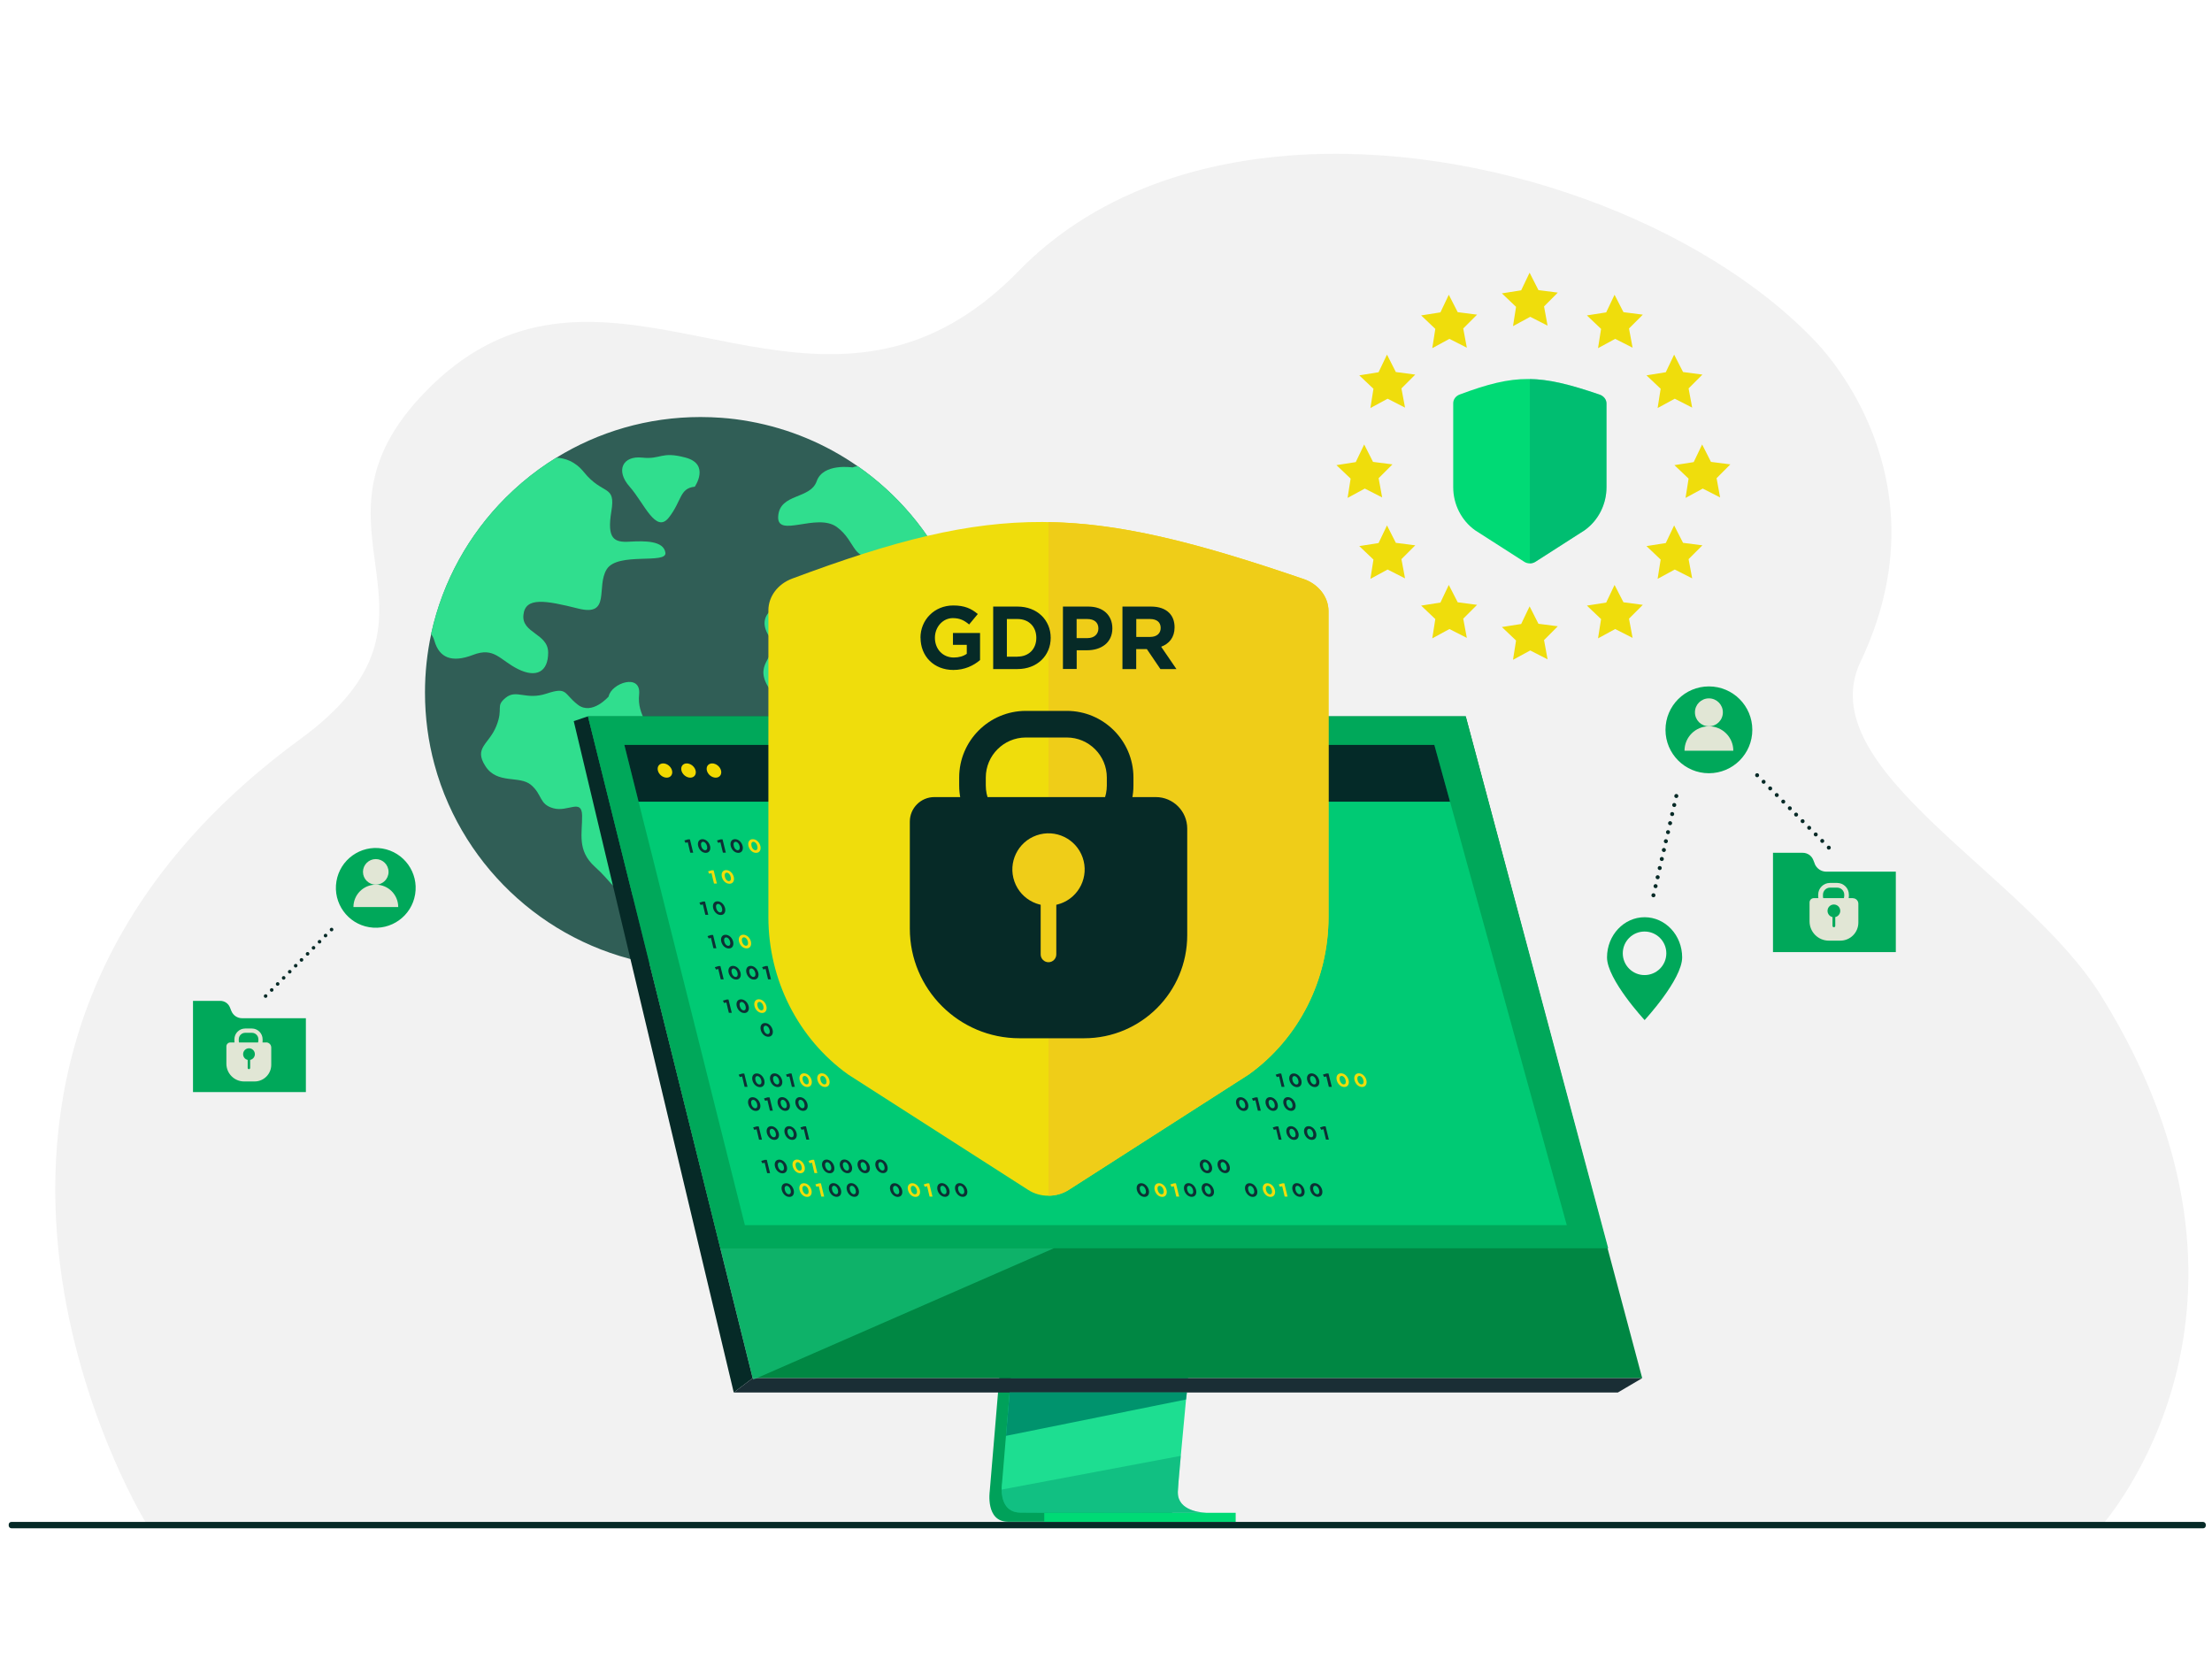
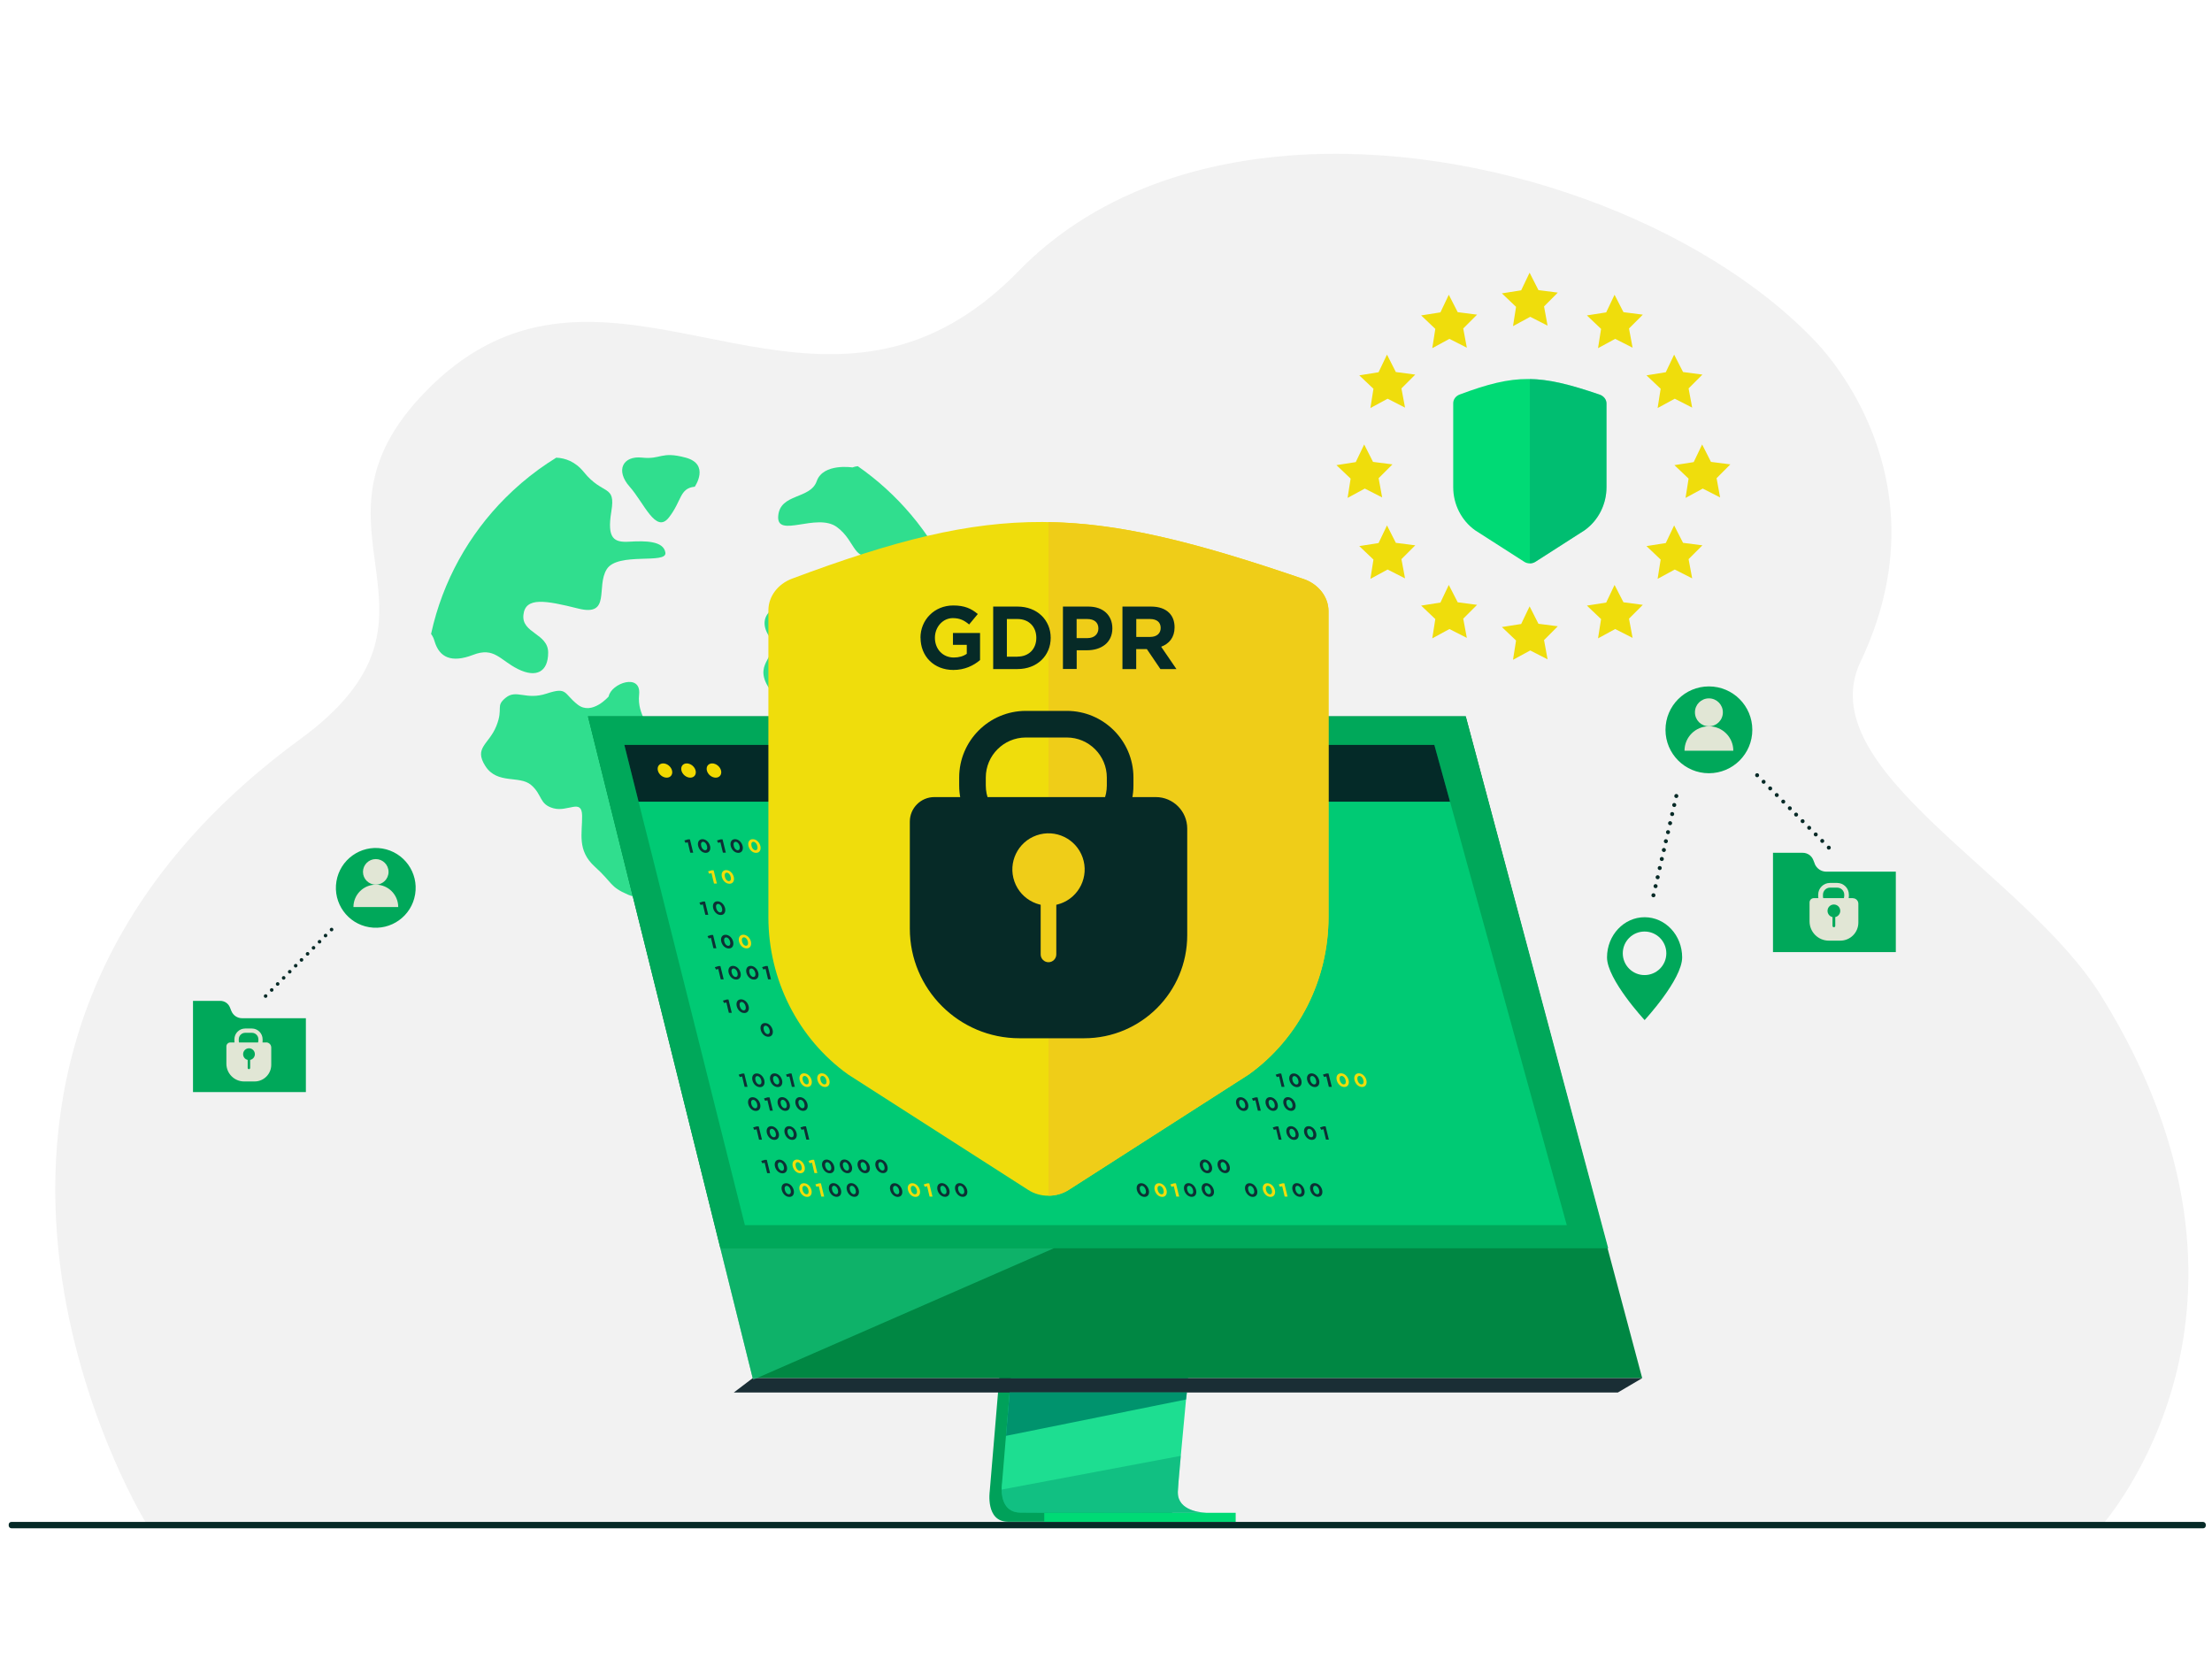
<svg xmlns="http://www.w3.org/2000/svg" id="sol_safe_-1" viewBox="0 0 320 240">
  <defs>
    <style>.cls-1{fill:#062a27;}.cls-2{opacity:.5;}.cls-2,.cls-3{fill:#1dde91;}.cls-4{opacity:.4;}.cls-4,.cls-5{fill:#00936d;}.cls-6{fill:#0d3034;}.cls-7{fill:#e1e6d5;}.cls-8{fill:none;opacity:.8;}.cls-9{fill:#efcd18;}.cls-10{fill:#00da75;}.cls-11{fill:#003a2f;}.cls-12{fill:#00a85a;}.cls-13{fill:#00ca74;}.cls-14{fill:#f1d900;}.cls-15{fill:#efdd0c;}.cls-16{fill:#00a15a;}.cls-17{fill:#008743;}.cls-18{fill:#042a28;}.cls-19{fill:#1a2e35;}.cls-20{fill:#f2f2f2;}</style>
  </defs>
  <path class="cls-20" d="m304.16,220.63c-18.18,0-282.98.07-283.13-.41l-.03-.06s-.03-.06-.03-.09c-.1-.24-40.8-66.81,22.47-113.15,24.76-18.13-1.55-30.1,18.14-50.29,22.62-23.2,47.31,2.46,72.47-8.05,4.44-1.86,8.91-4.85,13.37-9.43,2.51-2.58,5.27-4.83,8.22-6.78.45-.3.91-.59,1.37-.88,1.77-1.09,3.6-2.07,5.48-2.96,1.27-.59,2.56-1.14,3.87-1.65h0c2.09-.8,4.23-1.49,6.42-2.08,3.11-.83,6.31-1.45,9.57-1.87,1.42-.18,2.86-.33,4.3-.44,28.11-2.1,59.74,9.72,76.07,26.99,3.29,3.48,18.23,21.47,6.45,46.21-7.44,15.62,23.72,30.53,34.8,48.37,28.15,45.34.44,75.98.18,76.57Z" />
  <g class="cls-8">
-     <path class="cls-11" d="m141.19,100.18c0,2.45-.22,4.85-.64,7.18-1.02,5.59-3.2,10.77-6.29,15.29-7.18,10.5-19.25,17.39-32.92,17.39-16.27,0-30.26-9.75-36.46-23.72-.82-1.84-1.5-3.76-2.03-5.73-.9-3.32-1.37-6.81-1.37-10.4,0-2.91.31-5.75.9-8.48,0-.03.01-.06.02-.09,1.66-7.56,5.46-14.31,10.73-19.59,1.5-1.5,3.11-2.88,4.83-4.13.82-.59,1.66-1.16,2.53-1.69,6.06-3.73,13.2-5.88,20.85-5.88,1.01,0,2.02.04,3.01.11,1.4.1,2.79.28,4.14.53,5.72,1.04,11.01,3.29,15.6,6.49h0c2.86,1.99,5.44,4.34,7.69,7,1.18,1.39,2.26,2.87,3.24,4.42.61.96,1.18,1.95,1.71,2.97,1.27,2.45,2.29,5.04,3.04,7.75.93,3.37,1.42,6.93,1.42,10.59Z" />
    <path class="cls-10" d="m87.78,82.34c-1.59,2.52.66,6.89-4.11,5.7-4.77-1.19-7.69-1.72-7.95.93-.27,2.65,3.58,2.65,3.58,5.44s-1.72,3.7-4.37,2.38c-2.65-1.32-3.41-3.24-6.5-2.05s-4.87.4-5.57-1.99c-.12-.42-.29-.76-.5-1.04,0-.03.01-.06.02-.09,1.66-7.56,5.46-14.31,10.73-19.59,1.5-1.5,3.11-2.88,4.83-4.13.82-.59,1.66-1.16,2.53-1.69,1.24.05,2.73.52,3.99,2.08,2.78,3.45,4.64,1.72,3.98,5.7-.66,3.98.4,4.51,2.65,4.37,2.25-.13,4.91-.13,5.17,1.59.26,1.72-6.89-.13-8.48,2.39Z" />
    <path class="cls-10" d="m88.06,100.75s-2.41,2.8-4.48,1.19c-2.07-1.61-1.45-2.61-4.48-1.61-3.04,1.01-4.37-.66-5.93.6-1.56,1.27-.29,1.42-1.37,4.11-1.08,2.68-3.3,3.11-1.58,5.79,1.72,2.68,4.92,1.3,6.6,2.72,1.68,1.42,1.14,2.8,3.24,3.38,2.1.58,4.11-1.47,4.15,1.07.04,2.54-.77,5.02,1.84,7.38,2.61,2.36,2.13,2.9,4.81,4.05,2.69,1.15,5.9.11,5.49-1.5-.41-1.62-3.87-1.94-3.94-3.76-.07-1.82,1.77-1.67,1.04-4.02-.74-2.35,1.32-3.61.63-5.13-.7-1.52-4.67-2.04-4.21-3.56.46-1.53,4.06-.23,4.25-3.46.2-3.23-1.99-4.38-1.66-7.53.32-3.15-4.04-1.64-4.41.29Z" />
    <path class="cls-10" d="m141.19,100.18c0,2.45-.22,4.85-.64,7.18-1.02,5.59-3.2,10.77-6.29,15.29-1.05.35-2.13.34-3.19-.09-4.97-1.99-1.29-7.36.7-10.04,1.99-2.68-3.08-1.49-6.76-3.98-3.68-2.49.4-9.15-3.38-8.05-3.78,1.09-8.35,2.49-10.54-1.19-2.19-3.68,1.99-4.27.1-7.36-1.89-3.08,1.09-4.87,4.87-5.17,3.78-.3,3.28-2.98,7.95-3.38,4.67-.4,4.57,5.57,9.74,5.17,5.17-.4,4.94.8,4.94.8.37,0,.73.07,1.08.23.93,3.37,1.42,6.93,1.42,10.59Z" />
    <path class="cls-10" d="m136.73,81.84c-4.3,2.09-6.02-3.6-9.7-1.89-3.7,1.72-3.06-1.59-5.97-3.71-2.92-2.12-8.75,1.72-8.48-1.59.26-3.31,4.64-2.39,5.57-5.04.93-2.65,5.17-1.99,5.17-1.99.24-.09.5-.15.77-.18,0,0,0,0,0,0,2.86,1.99,5.44,4.34,7.69,7,1.18,1.39,2.26,2.87,3.24,4.42.61.96,1.18,1.95,1.71,2.97Z" />
    <path class="cls-10" d="m100.51,70.41s2.25-3.25-1.33-4.21c-3.58-.96-3.51.3-6.3,0-2.78-.3-3.88,1.86-1.79,4.21,2.09,2.35,3.78,6.87,5.67,4.46,1.89-2.41,1.52-4.23,3.74-4.46Z" />
  </g>
  <path class="cls-16" d="m149.29,143.14l-6.11,72.59s-.64,4.4,2.63,4.41c5.38.01,26.79,0,26.79,0,0,0-4.05-.92-4-2.98.06-2.43,7.14-74.71,7.14-74.71l-26.45.69Z" />
  <path class="cls-3" d="m174.62,218.85c-1.06,0-21.78.04-27.02-.03-2.28-.03-2.68-2.03-2.7-3.33,0-.62.07-1.08.07-1.08l.16-1.89.4-4.81.36-4.25.46-5.46.39-4.61,4.34-51.58,26.45-.69s-2.98,30.25-5.09,52.27c-.24,2.45-.46,4.81-.67,7-.07.7-.13,1.39-.19,2.05-.2,2.08-.37,4-.53,5.69-.08.89-.16,1.72-.23,2.48-.27,2.97-.43,4.87-.43,5.23,0,.21.02.41.05.59.43,2.31,3.79,2.42,4.19,2.42Z" />
  <polygon class="cls-17" points="85.06 103.63 99.93 163.37 101.97 171.55 108.89 199.37 237.57 199.37 212.04 103.63 85.06 103.63" />
-   <polygon class="cls-1" points="85.06 103.63 83 104.32 106.15 201.45 108.89 199.37 85.06 103.63" />
  <polygon class="cls-19" points="106.15 201.45 234.04 201.45 237.57 199.37 108.89 199.37 106.15 201.45" />
  <rect class="cls-10" x="151.06" y="218.85" width="27.69" height="1.32" transform="translate(329.82 439.02) rotate(180)" />
  <polygon class="cls-5" points="171.71 201.45 171.57 202.46 145.53 207.72 145.89 203.47 146.06 201.45 171.71 201.45" />
  <path class="cls-4" d="m174.62,218.85c-1.06,0-21.78.04-27.02-.03-2.28-.03-2.68-2.03-2.7-3.33l25.92-4.88c-.27,2.97-.43,4.87-.43,5.23,0,.21.02.41.05.59.43,2.31,3.79,2.42,4.19,2.42Z" />
  <polygon class="cls-12" points="85.06 103.63 212.04 103.63 232.65 180.58 104.21 180.58 85.06 103.63" />
  <polygon class="cls-13" points="226.66 177.24 107.76 177.24 103.51 160.32 101.87 153.77 101.2 151.1 96.83 133.71 96.6 132.8 94.3 123.61 93.26 119.49 92.38 115.98 90.32 107.76 207.5 107.76 209.77 115.98 210.74 119.49 211.87 123.61 219.34 150.71 219.34 150.71 219.98 153.01 220.27 154.07 225.43 172.78 226.66 177.24" />
  <polygon class="cls-18" points="209.77 115.98 92.38 115.98 90.32 107.76 207.5 107.76 209.77 115.98" />
  <path class="cls-14" d="m95.17,111.47c-.14-.57.2-1.03.77-1.03s1.14.46,1.28,1.03c.14.57-.2,1.03-.77,1.03s-1.14-.46-1.28-1.03Z" />
  <path class="cls-14" d="m98.58,111.47c-.14-.57.2-1.03.77-1.03s1.14.46,1.28,1.03c.14.57-.2,1.03-.77,1.03s-1.14-.46-1.28-1.03Z" />
  <path class="cls-14" d="m102.26,111.47c-.14-.57.2-1.03.77-1.03s1.14.46,1.28,1.03c.14.57-.2,1.03-.77,1.03s-1.14-.46-1.28-1.03Z" />
  <polygon class="cls-2" points="152.46 180.58 108.94 199.6 104.21 180.58 152.46 180.58" />
  <path class="cls-15" d="m114.61,83.7c-2.1.78-3.45,2.6-3.45,4.6v44.38c0,9.08,4.31,17.58,11.53,22.76l26.07,16.71c1.73,1.11,4.09,1.11,5.83,0l26.07-16.71c7.22-5.18,11.53-13.68,11.53-22.76v-44.26c0-2.06-1.44-3.91-3.62-4.66-31.67-10.84-44.36-11.13-73.96-.06h0Z" />
  <path class="cls-9" d="m188.57,83.76c-15.41-5.28-26.33-8.05-36.89-8.23v97.44c1.02,0,2.04-.28,2.91-.83l26.07-16.71c7.22-5.18,11.53-13.68,11.53-22.76v-44.26c0-2.06-1.44-3.91-3.62-4.66h0Z" />
  <path class="cls-1" d="m154.33,123.27h-5.93c-5.32,0-9.64-4.33-9.64-9.64v-1.15c0-5.32,4.33-9.64,9.64-9.64h5.93c5.32,0,9.64,4.33,9.64,9.64v1.15c0,5.32-4.33,9.64-9.64,9.64Zm-5.93-16.58c-3.19,0-5.79,2.6-5.79,5.79v1.15c0,3.19,2.6,5.79,5.79,5.79h5.93c3.19,0,5.79-2.6,5.79-5.79v-1.15c0-3.19-2.6-5.79-5.79-5.79h-5.93Z" />
  <path class="cls-1" d="m135.16,115.31h32.04c2.51,0,4.55,2.04,4.55,4.55v15.44c0,8.22-6.68,14.9-14.9,14.9h-9.37c-8.76,0-15.86-7.11-15.86-15.86v-15.48c0-1.96,1.59-3.55,3.55-3.55Z" />
  <circle class="cls-9" cx="151.68" cy="125.78" r="5.23" transform="translate(-33.08 57.3) rotate(-19.33)" />
  <path class="cls-9" d="m151.68,128.22h0c.62,0,1.13.51,1.13,1.13v8.72c0,.62-.51,1.13-1.13,1.13h0c-.62,0-1.13-.51-1.13-1.13v-8.72c0-.62.51-1.13,1.13-1.13Z" />
  <path class="cls-1" d="m133.16,92.26c0-2.57,2-4.67,4.74-4.67,1.63,0,2.61.44,3.55,1.24l-1.25,1.51c-.7-.58-1.32-.92-2.36-.92-1.45,0-2.59,1.28-2.59,2.84,0,1.65,1.14,2.86,2.74,2.86.72,0,1.37-.18,1.87-.54v-1.29h-2v-1.72h3.92v3.92c-.93.79-2.21,1.43-3.86,1.43-2.81,0-4.75-1.97-4.75-4.67Z" />
  <path class="cls-1" d="m143.68,87.75h3.52c2.84,0,4.8,1.95,4.8,4.52s-1.96,4.52-4.8,4.52h-3.52v-9.03Zm3.52,7.24c1.63,0,2.72-1.1,2.72-2.72s-1.1-2.72-2.72-2.72h-1.54v5.45h1.54Z" />
  <path class="cls-1" d="m153.77,87.75h3.69c2.15,0,3.46,1.28,3.46,3.15,0,2.09-1.63,3.17-3.65,3.17h-1.51v2.71h-1.99v-9.03Zm3.56,4.56c.99,0,1.57-.59,1.57-1.39,0-.89-.62-1.37-1.61-1.37h-1.54v2.76h1.57Z" />
  <path class="cls-1" d="m162.39,87.75h4.13c1.15,0,2.04.32,2.63.92.5.5.77,1.21.77,2.09,0,1.46-.79,2.37-1.94,2.8l2.21,3.23h-2.32l-1.96-2.89h-1.54v2.89h-1.99v-9.03Zm4,4.39c.97,0,1.52-.52,1.52-1.3,0-.85-.59-1.29-1.56-1.29h-1.97v2.59h2.01Z" />
  <path class="cls-10" d="m211.17,57.07c-.57.21-.94.71-.94,1.26v12.15c0,2.48,1.18,4.81,3.16,6.23l7.13,4.57c.47.3,1.12.3,1.59,0l7.13-4.57c1.98-1.42,3.16-3.74,3.16-6.23v-12.11c0-.56-.39-1.07-.99-1.28-8.67-2.97-12.14-3.05-20.24-.02h0Z" />
  <path class="cls-4" d="m231.42,57.08c-4.22-1.44-7.21-2.2-10.1-2.25v26.67c.28,0,.56-.08.8-.23l7.13-4.57c1.98-1.42,3.16-3.74,3.16-6.23v-12.11c0-.56-.39-1.07-.99-1.28h0Z" />
  <polygon class="cls-15" points="222.56 41.97 225.36 42.33 223.37 44.33 223.88 47.11 221.37 45.83 218.88 47.18 219.32 44.39 217.27 42.44 220.06 42 221.28 39.45 222.56 41.97" />
  <polygon class="cls-15" points="222.56 90.24 225.36 90.6 223.37 92.6 223.88 95.38 221.37 94.1 218.88 95.45 219.32 92.66 217.27 90.71 220.06 90.27 221.28 87.72 222.56 90.24" />
  <polygon class="cls-15" points="201.93 53.82 204.74 54.19 202.74 56.19 203.26 58.97 200.74 57.68 198.25 59.03 198.69 56.24 196.64 54.3 199.43 53.85 200.65 51.3 201.93 53.82" />
  <polygon class="cls-15" points="243.48 53.82 246.28 54.19 244.28 56.19 244.8 58.97 242.28 57.68 239.8 59.03 240.24 56.24 238.19 54.3 240.98 53.85 242.19 51.3 243.48 53.82" />
  <polygon class="cls-15" points="201.93 78.53 204.74 78.89 202.74 80.89 203.26 83.67 200.74 82.39 198.25 83.74 198.69 80.95 196.64 79 199.43 78.56 200.65 76.01 201.93 78.53" />
  <polygon class="cls-15" points="243.48 78.53 246.28 78.89 244.28 80.89 244.8 83.67 242.28 82.39 239.8 83.74 240.24 80.95 238.19 79 240.98 78.56 242.19 76.01 243.48 78.53" />
  <polygon class="cls-15" points="210.88 45.16 213.68 45.52 211.68 47.52 212.2 50.3 209.68 49.02 207.2 50.37 207.64 47.58 205.59 45.63 208.38 45.19 209.59 42.64 210.88 45.16" />
  <polygon class="cls-15" points="234.86 45.16 237.66 45.52 235.66 47.52 236.18 50.3 233.66 49.02 231.18 50.37 231.62 47.58 229.57 45.63 232.36 45.19 233.57 42.64 234.86 45.16" />
  <polygon class="cls-15" points="210.88 87.13 213.68 87.5 211.68 89.5 212.2 92.28 209.68 91 207.2 92.35 207.64 89.56 205.59 87.61 208.38 87.17 209.59 84.62 210.88 87.13" />
  <polygon class="cls-15" points="234.86 87.13 237.66 87.5 235.66 89.5 236.18 92.28 233.66 91 231.18 92.35 231.62 89.56 229.57 87.61 232.36 87.17 233.57 84.62 234.86 87.13" />
  <polygon class="cls-15" points="198.63 66.82 201.44 67.18 199.44 69.18 199.95 71.96 197.44 70.68 194.95 72.03 195.39 69.24 193.34 67.29 196.13 66.85 197.35 64.3 198.63 66.82" />
  <polygon class="cls-15" points="247.52 66.82 250.32 67.18 248.33 69.18 248.84 71.96 246.33 70.68 243.84 72.03 244.28 69.24 242.23 67.29 245.02 66.85 246.24 64.3 247.52 66.82" />
  <path class="cls-1" d="m48.15,134.29c.1.1.1.27,0,.37-.1.1-.27.1-.37,0-.1-.1-.1-.27,0-.37.1-.1.27-.1.37,0Z" />
  <path class="cls-1" d="m47.28,135.16c.1.1.1.27,0,.37-.1.1-.27.1-.37,0-.1-.1-.1-.27,0-.37s.27-.1.37,0Z" />
  <path class="cls-1" d="m46.04,136.05c.1-.1.27-.1.37,0,.1.1.1.27,0,.37-.1.1-.27.1-.37,0-.1-.1-.1-.27,0-.37Z" />
  <path class="cls-1" d="m45.54,136.93c.1.1.1.27,0,.37-.1.1-.27.1-.37,0-.1-.1-.1-.27,0-.37.1-.1.27-.1.37,0Z" />
  <path class="cls-1" d="m44.68,137.8c.1.1.1.27,0,.37-.1.1-.27.1-.37,0-.1-.1-.1-.27,0-.37.1-.1.27-.1.37,0Z" />
  <path class="cls-1" d="m43.43,138.68c.1-.1.27-.1.37,0,.1.1.1.27,0,.37-.1.1-.27.1-.37,0-.1-.1-.1-.27,0-.37Z" />
  <path class="cls-1" d="m42.96,139.52c.1.1.1.27,0,.37-.1.1-.27.1-.37,0-.1-.1-.1-.27,0-.37.1-.1.27-.1.37,0Z" />
  <path class="cls-1" d="m42.1,140.39c.1.1.1.27,0,.37-.1.1-.27.1-.37,0-.1-.1-.1-.27,0-.37.1-.1.27-.1.37,0Z" />
  <path class="cls-1" d="m40.85,141.28c.1-.1.27-.1.37,0,.1.1.1.27,0,.37-.1.1-.27.1-.37,0-.1-.1-.1-.27,0-.37Z" />
  <path class="cls-1" d="m40.35,142.16c.1.1.1.27,0,.37-.1.1-.27.1-.37,0-.1-.1-.1-.27,0-.37.1-.1.27-.1.37,0Z" />
  <path class="cls-1" d="m39.49,143.03c.1.1.1.27,0,.37-.1.1-.27.1-.37,0-.1-.1-.1-.27,0-.37.1-.1.27-.1.37,0Z" />
  <path class="cls-1" d="m38.24,143.91c.1-.1.27-.1.37,0,.1.1.1.27,0,.37-.1.1-.27.1-.37,0-.1-.1-.1-.27,0-.37Z" />
  <circle class="cls-12" cx="54.37" cy="128.44" r="5.77" transform="translate(-81.21 161.2) rotate(-80.64)" />
  <path class="cls-7" d="m52.51,126.13c0-1.02.83-1.85,1.85-1.85s1.85.83,1.85,1.85-.83,1.85-1.85,1.85-1.85-.83-1.85-1.85Z" />
  <path class="cls-7" d="m54.37,127.98c-1.79,0-3.24,1.45-3.24,3.24h6.48c0-1.79-1.45-3.24-3.24-3.24Z" />
  <path class="cls-12" d="m33.47,146.26l-.21-.53c-.23-.57-.78-.94-1.39-.94h-3.95v13.2h16.33v-10.69h-9.24c-.67,0-1.28-.41-1.53-1.03Z" />
  <path class="cls-7" d="m38.52,150.81h-.55c.02-.09.02-.18.02-.27v-.19c0-.86-.7-1.56-1.56-1.56h-.96c-.86,0-1.56.7-1.56,1.56v.19c0,.09,0,.18.02.27h-.61c-.32,0-.57.26-.57.57v2.5c0,1.42,1.15,2.57,2.57,2.57h1.51c1.33,0,2.41-1.08,2.41-2.41v-2.5c0-.41-.33-.74-.73-.74Zm-2.33,2.52v1.16c0,.1-.08.18-.18.18s-.18-.08-.18-.18v-1.16c-.38-.08-.66-.42-.66-.83,0-.47.38-.85.85-.85s.85.38.85.85c0,.4-.28.74-.66.83Zm1.18-2.79c0,.09-.01.19-.04.27h-2.75c-.03-.09-.04-.18-.04-.27v-.19c0-.52.42-.94.94-.94h.96c.52,0,.94.42.94.94v.19Z" />
  <path class="cls-1" d="m253.99,111.94c-.11.11-.11.29,0,.41s.29.11.41,0c.11-.11.11-.29,0-.41-.11-.11-.29-.11-.41,0Z" />
  <path class="cls-1" d="m254.93,112.89c-.11.11-.11.29,0,.41s.29.11.41,0c.11-.11.11-.29,0-.41-.11-.11-.29-.11-.41,0Z" />
  <path class="cls-1" d="m256.29,113.85c-.11-.11-.29-.11-.41,0-.11.11-.11.29,0,.41s.29.11.41,0c.11-.11.11-.29,0-.41Z" />
  <path class="cls-1" d="m256.83,114.81c-.11.11-.11.29,0,.41.11.11.29.11.41,0s.11-.29,0-.41c-.11-.11-.29-.11-.41,0Z" />
  <path class="cls-1" d="m257.77,115.76c-.11.11-.11.29,0,.41.11.11.29.11.41,0,.11-.11.11-.29,0-.41-.11-.11-.29-.11-.41,0Z" />
  <path class="cls-1" d="m259.13,116.72c-.11-.11-.29-.11-.41,0-.11.11-.11.29,0,.41s.29.11.41,0c.11-.11.11-.29,0-.41Z" />
  <path class="cls-1" d="m259.63,117.64c-.11.11-.11.29,0,.41.11.11.29.11.41,0,.11-.11.11-.29,0-.41s-.29-.11-.41,0Z" />
  <path class="cls-1" d="m260.57,118.59c-.11.11-.11.29,0,.41.11.11.29.11.41,0,.11-.11.11-.29,0-.41-.11-.11-.29-.11-.41,0Z" />
  <path class="cls-1" d="m261.93,119.55c-.11-.11-.29-.11-.41,0-.11.11-.11.29,0,.41.11.11.29.11.41,0,.11-.11.11-.29,0-.41Z" />
  <path class="cls-1" d="m262.47,120.51c-.11.11-.11.29,0,.41.11.11.29.11.41,0,.11-.11.11-.29,0-.41-.11-.11-.29-.11-.41,0Z" />
  <path class="cls-1" d="m263.41,121.45c-.11.11-.11.29,0,.41.11.11.29.11.41,0,.11-.11.11-.29,0-.41s-.29-.11-.41,0Z" />
  <path class="cls-1" d="m264.77,122.42c-.11-.11-.29-.11-.41,0-.11.11-.11.29,0,.41.11.11.29.11.41,0,.11-.11.11-.29,0-.41Z" />
  <path class="cls-1" d="m242.57,114.87c-.16-.04-.31.06-.35.22-.04.16.06.31.22.35.16.04.31-.06.35-.22.04-.16-.06-.31-.22-.35Z" />
  <path class="cls-1" d="m242.27,116.17c-.16-.04-.31.06-.35.22-.04.16.06.31.22.35.16.04.31-.06.35-.22.04-.16-.06-.31-.22-.35Z" />
  <path class="cls-1" d="m242.19,117.83c.04-.16-.06-.31-.22-.35-.16-.04-.31.06-.35.22-.04.16.06.31.22.35.16.04.31-.06.35-.22Z" />
  <path class="cls-1" d="m241.67,118.8c-.16-.04-.31.06-.35.22-.04.16.06.31.22.35.16.04.31-.06.35-.22.04-.16-.06-.31-.22-.35Z" />
  <path class="cls-1" d="m241.37,120.1c-.16-.04-.31.06-.35.22-.04.16.06.31.22.35.16.04.31-.06.35-.22.04-.16-.06-.31-.22-.35Z" />
  <path class="cls-1" d="m241.28,121.76c.04-.16-.06-.31-.22-.35-.16-.04-.31.06-.35.22-.04.16.06.31.22.35.16.04.31-.06.35-.22Z" />
  <path class="cls-1" d="m240.77,122.68c-.16-.04-.31.06-.35.22-.04.16.06.31.22.35.16.04.31-.06.35-.22.04-.16-.06-.31-.22-.35Z" />
  <path class="cls-1" d="m240.47,123.98c-.16-.04-.31.06-.35.22-.04.16.06.31.22.35.16.04.31-.06.35-.22.04-.16-.06-.31-.22-.35Z" />
  <path class="cls-1" d="m240.39,125.64c.04-.16-.06-.31-.22-.35-.16-.04-.31.06-.35.22-.04.16.06.31.22.35.16.04.31-.06.35-.22Z" />
  <path class="cls-1" d="m239.87,126.62c-.16-.04-.31.06-.35.22-.04.16.06.31.22.35.16.04.31-.06.35-.22.04-.16-.06-.31-.22-.35Z" />
  <path class="cls-1" d="m239.57,127.91c-.16-.04-.31.06-.35.22-.04.16.06.31.22.35.16.04.31-.06.35-.22s-.06-.31-.22-.35Z" />
  <path class="cls-1" d="m239.48,129.58c.04-.16-.06-.31-.22-.35-.16-.04-.31.06-.35.22-.04.16.06.31.22.35.16.04.31-.06.35-.22Z" />
  <path class="cls-12" d="m253.5,105.58c0-3.47-2.81-6.28-6.28-6.28s-6.28,2.81-6.28,6.28,2.81,6.28,6.28,6.28,6.28-2.81,6.28-6.28Z" />
  <path class="cls-7" d="m249.24,103.05c0-1.11-.9-2.02-2.02-2.02s-2.02.9-2.02,2.02.9,2.02,2.02,2.02,2.02-.9,2.02-2.02Z" />
  <path class="cls-7" d="m247.22,105.07c1.95,0,3.53,1.58,3.53,3.53h-7.06c0-1.95,1.58-3.53,3.53-3.53Z" />
  <path class="cls-12" d="m262.54,124.97l-.23-.58c-.25-.62-.85-1.02-1.52-1.02h-4.3v14.37h17.77v-11.64h-10.06c-.73,0-1.39-.45-1.67-1.13Z" />
  <path class="cls-7" d="m268.03,129.93h-.59c.02-.1.03-.2.03-.3v-.2c0-.94-.76-1.7-1.7-1.7h-1.04c-.94,0-1.7.76-1.7,1.7v.2c0,.1,0,.2.03.3h-.66c-.35,0-.62.28-.62.63v2.73c0,1.54,1.25,2.79,2.79,2.79h1.65c1.45,0,2.62-1.17,2.62-2.62v-2.72c0-.44-.36-.8-.8-.8Zm-2.53,2.74v1.27c0,.11-.09.2-.2.2s-.2-.09-.2-.2v-1.27c-.41-.09-.72-.46-.72-.9,0-.51.41-.92.92-.92s.92.41.92.92c0,.44-.31.81-.72.9Zm1.29-3.04c0,.1-.02.2-.04.3h-2.99c-.03-.09-.04-.19-.04-.3v-.2c0-.56.46-1.02,1.02-1.02h1.04c.56,0,1.02.46,1.02,1.02v.2Z" />
  <path class="cls-12" d="m232.48,138.5c0,3.21,5.44,9.07,5.44,9.07,0,0,5.43-5.86,5.43-9.07s-2.43-5.81-5.43-5.81-5.44,2.6-5.44,5.81Zm2.28-.59c0-1.74,1.41-3.15,3.15-3.15s3.15,1.41,3.15,3.15-1.41,3.15-3.15,3.15-3.15-1.41-3.15-3.15Z" />
  <rect class="cls-1" x="1.26" y="220.17" width="317.84" height=".92" rx=".38" ry=".38" />
  <path class="cls-15" d="m106.91,136.21c-.13-.55.11-.99.62-.99.51,0,.96.43,1.1.99.13.55-.11.99-.62.99-.52,0-.96-.43-1.1-.99Zm1.28,0c-.08-.35-.32-.61-.57-.61-.25,0-.36.25-.27.61.08.35.32.61.57.61s.36-.26.27-.61Z" />
  <path class="cls-6" d="m99.49,121.85l-.32.08-.17-.34.52-.16h.29s.47,1.93.47,1.93h-.42s-.36-1.5-.36-1.5Z" />
  <path class="cls-6" d="m101,122.39c-.13-.55.11-.99.62-.99.51,0,.96.43,1.1.99.13.55-.11.99-.62.99-.52,0-.96-.43-1.1-.99Zm1.28,0c-.08-.35-.32-.61-.57-.61-.25,0-.36.25-.27.61.08.35.32.61.57.61.26,0,.36-.26.27-.61Z" />
  <path class="cls-6" d="m110.05,148.99c-.13-.55.11-.99.62-.99.51,0,.96.43,1.1.99.13.55-.11.99-.62.99-.52,0-.96-.43-1.1-.99Zm1.28,0c-.08-.35-.32-.61-.57-.61-.25,0-.36.25-.27.61.08.35.32.61.57.61.26,0,.36-.26.27-.61Z" />
  <path class="cls-6" d="m101.67,130.84l-.32.08-.17-.34.52-.16h.29s.47,1.92.47,1.92h-.42s-.36-1.5-.36-1.5Z" />
  <path class="cls-6" d="m103.17,131.38c-.13-.55.11-.99.62-.99.51,0,.96.43,1.1.99.13.55-.11.99-.62.99-.52,0-.96-.43-1.1-.99Zm1.28,0c-.08-.35-.32-.61-.57-.61-.25,0-.36.25-.27.61.08.35.32.61.57.61.26,0,.36-.26.27-.61Z" />
  <path class="cls-15" d="m102.92,126.32l-.32.08-.17-.34.52-.16h.29s.47,1.92.47,1.92h-.42s-.36-1.5-.36-1.5Z" />
  <path class="cls-15" d="m104.43,126.86c-.13-.55.11-.99.62-.99.51,0,.96.43,1.1.99.13.55-.11.99-.62.99-.52,0-.96-.43-1.1-.99Zm1.28,0c-.08-.35-.32-.61-.57-.61-.25,0-.36.25-.27.61.08.35.32.61.57.61.26,0,.36-.26.27-.61Z" />
  <path class="cls-6" d="m102.84,135.68l-.32.08-.17-.34.52-.16h.29s.47,1.92.47,1.92h-.42s-.36-1.5-.36-1.5Z" />
  <path class="cls-6" d="m104.34,136.22c-.13-.55.11-.99.62-.99.51,0,.96.43,1.1.99.13.55-.11.99-.62.99-.52,0-.96-.43-1.1-.99Zm1.28,0c-.08-.35-.32-.61-.57-.61-.25,0-.36.25-.27.61.08.35.32.61.57.61.26,0,.36-.26.27-.61Z" />
  <path class="cls-15" d="m108.28,122.39c-.13-.55.11-.99.62-.99.51,0,.96.43,1.1.99.13.55-.11.99-.62.99-.52,0-.96-.43-1.1-.99Zm1.28,0c-.08-.35-.32-.61-.57-.61-.25,0-.36.25-.27.61.08.35.32.61.57.61.26,0,.36-.26.27-.61Z" />
  <path class="cls-6" d="m104.21,121.85l-.32.08-.17-.34.52-.16h.29s.47,1.92.47,1.92h-.42s-.36-1.5-.36-1.5Z" />
  <path class="cls-6" d="m105.71,122.39c-.13-.55.11-.99.62-.99.51,0,.96.43,1.1.99.13.55-.11.99-.62.99-.52,0-.96-.43-1.1-.99Zm1.28,0c-.08-.35-.32-.61-.57-.61-.25,0-.36.25-.27.61.08.35.32.61.57.61.26,0,.36-.26.27-.61Z" />
-   <path class="cls-15" d="m109.15,145.55c-.13-.55.11-.99.62-.99.51,0,.96.43,1.1.99.13.55-.11.99-.62.99s-.96-.43-1.1-.99Zm1.28,0c-.08-.35-.32-.61-.57-.61-.25,0-.36.25-.27.61.08.35.32.61.57.61s.36-.26.27-.61Z" />
  <path class="cls-6" d="m103.9,140.18l-.32.08-.17-.34.52-.16h.29s.47,1.92.47,1.92h-.42s-.36-1.5-.36-1.5Z" />
  <path class="cls-6" d="m105.41,140.72c-.13-.55.11-.99.62-.99.51,0,.96.43,1.1.99.13.55-.11.99-.62.99-.52,0-.96-.43-1.1-.99Zm1.28,0c-.08-.35-.32-.61-.57-.61-.25,0-.36.25-.27.61.08.35.32.61.57.61.26,0,.36-.26.27-.61Z" />
  <path class="cls-6" d="m107.98,140.72c-.13-.55.11-.99.62-.99.51,0,.96.43,1.1.99.13.55-.11.99-.62.99-.52,0-.96-.43-1.1-.99Zm1.28,0c-.08-.35-.32-.61-.57-.61-.25,0-.36.25-.27.61.08.35.32.61.57.61.26,0,.36-.26.27-.61Z" />
  <path class="cls-6" d="m110.74,140.17l-.32.08-.17-.34.52-.16h.29s.47,1.92.47,1.92h-.42s-.36-1.5-.36-1.5Z" />
  <path class="cls-6" d="m105.07,145.02l-.32.08-.17-.34.52-.16h.29s.47,1.92.47,1.92h-.42s-.36-1.5-.36-1.5Z" />
  <path class="cls-6" d="m106.58,145.56c-.13-.55.11-.99.62-.99.51,0,.96.43,1.1.99.13.55-.11.99-.62.99-.52,0-.96-.43-1.1-.99Zm1.28,0c-.08-.35-.32-.61-.57-.61-.25,0-.36.25-.27.61.08.35.32.61.57.61.26,0,.36-.26.27-.61Z" />
  <path class="cls-6" d="m111.42,156.27c-.13-.55.11-.99.62-.99.51,0,.96.43,1.1.99.13.55-.11.99-.62.99-.52,0-.96-.43-1.1-.99Zm1.28,0c-.08-.35-.32-.61-.57-.61-.25,0-.36.25-.27.61.08.35.32.61.57.61.26,0,.36-.26.27-.61Z" />
  <path class="cls-6" d="m114.19,155.72l-.32.08-.17-.34.52-.16h.29s.47,1.93.47,1.93h-.42s-.36-1.5-.36-1.5Z" />
  <path class="cls-6" d="m107.35,155.73l-.32.08-.17-.34.52-.16h.29s.47,1.92.47,1.92h-.42s-.36-1.5-.36-1.5Z" />
  <path class="cls-6" d="m108.85,156.28c-.13-.55.11-.99.62-.99.51,0,.96.43,1.1.99.13.55-.11.99-.62.99-.52,0-.96-.43-1.1-.99Zm1.28,0c-.08-.35-.32-.61-.57-.61-.25,0-.36.25-.27.61.08.35.32.61.57.61.26,0,.36-.26.27-.61Z" />
  <path class="cls-15" d="m115.69,156.26c-.13-.55.11-.99.62-.99.51,0,.96.43,1.1.99.13.55-.11.99-.62.99-.52,0-.96-.43-1.1-.99Zm1.28,0c-.08-.35-.32-.61-.57-.61-.25,0-.36.25-.27.61.08.35.32.61.57.61.26,0,.36-.26.27-.61Z" />
  <path class="cls-15" d="m118.26,156.26c-.13-.55.11-.99.62-.99.51,0,.96.43,1.1.99.13.55-.11.99-.62.99-.52,0-.96-.43-1.1-.99Zm1.28,0c-.08-.35-.32-.61-.57-.61-.25,0-.36.25-.27.61.08.35.32.61.57.61.26,0,.36-.26.27-.61Z" />
  <path class="cls-6" d="m108.25,159.72c-.13-.55.11-.99.62-.99.51,0,.96.43,1.1.99.13.55-.11.99-.62.99-.52,0-.96-.43-1.1-.99Zm1.28,0c-.08-.35-.32-.61-.57-.61-.25,0-.36.25-.27.61.08.35.32.61.57.61.26,0,.36-.26.27-.61Z" />
  <path class="cls-6" d="m111.01,159.17l-.32.08-.17-.34.52-.16h.29s.47,1.92.47,1.92h-.42s-.36-1.5-.36-1.5Z" />
  <path class="cls-6" d="m112.52,159.71c-.13-.55.11-.99.62-.99.51,0,.96.43,1.1.99.13.55-.11.99-.62.99-.52,0-.96-.43-1.1-.99Zm1.28,0c-.08-.35-.32-.61-.57-.61-.25,0-.36.25-.27.61.08.35.32.61.57.61.26,0,.36-.26.27-.61Z" />
  <path class="cls-6" d="m115.09,159.71c-.13-.55.11-.99.62-.99.51,0,.96.43,1.1.99.13.55-.11.99-.62.99-.52,0-.96-.43-1.1-.99Zm1.28,0c-.08-.35-.32-.61-.57-.61-.25,0-.36.25-.27.61.08.35.32.61.57.61.26,0,.36-.26.27-.61Z" />
  <path class="cls-6" d="m189.11,156.27c-.13-.55.11-.99.62-.99.51,0,.96.43,1.1.99.13.55-.11.99-.62.99-.52,0-.96-.43-1.1-.99Zm1.28,0c-.08-.35-.32-.61-.57-.61-.25,0-.36.25-.27.61.08.35.32.61.57.61.26,0,.36-.26.27-.61Z" />
  <path class="cls-6" d="m191.87,155.72l-.32.08-.17-.34.52-.16h.29s.47,1.93.47,1.93h-.42s-.36-1.5-.36-1.5Z" />
  <path class="cls-6" d="m185.03,155.73l-.32.08-.17-.34.52-.16h.29s.47,1.92.47,1.92h-.42s-.36-1.5-.36-1.5Z" />
  <path class="cls-6" d="m186.54,156.28c-.13-.55.11-.99.62-.99.51,0,.96.43,1.1.99.13.55-.11.99-.62.99-.52,0-.96-.43-1.1-.99Zm1.28,0c-.08-.35-.32-.61-.57-.61-.25,0-.36.25-.27.61.08.35.32.61.57.61.26,0,.36-.26.27-.61Z" />
  <path class="cls-15" d="m193.38,156.26c-.13-.55.11-.99.62-.99.51,0,.96.43,1.1.99.13.55-.11.99-.62.99-.52,0-.96-.43-1.1-.99Zm1.28,0c-.08-.35-.32-.61-.57-.61-.25,0-.36.25-.27.61.08.35.32.61.57.61.26,0,.36-.26.27-.61Z" />
  <path class="cls-15" d="m195.95,156.26c-.13-.55.11-.99.62-.99.51,0,.96.43,1.1.99.13.55-.11.99-.62.99-.52,0-.96-.43-1.1-.99Zm1.28,0c-.08-.35-.32-.61-.57-.61-.25,0-.36.25-.27.61.08.35.32.61.57.61.26,0,.36-.26.27-.61Z" />
  <path class="cls-6" d="m178.84,159.72c-.13-.55.11-.99.62-.99.51,0,.96.43,1.1.99.13.55-.11.99-.62.99-.52,0-.96-.43-1.1-.99Zm1.28,0c-.08-.35-.32-.61-.57-.61-.25,0-.36.25-.27.61.08.35.32.61.57.61.26,0,.36-.26.27-.61Z" />
  <path class="cls-6" d="m181.6,159.17l-.32.08-.17-.34.52-.16h.29s.47,1.92.47,1.92h-.42s-.36-1.5-.36-1.5Z" />
  <path class="cls-6" d="m183.11,159.71c-.13-.55.11-.99.62-.99.51,0,.96.43,1.1.99.13.55-.11.99-.62.99-.52,0-.96-.43-1.1-.99Zm1.28,0c-.08-.35-.32-.61-.57-.61-.25,0-.36.25-.27.61.08.35.32.61.57.61.26,0,.36-.26.27-.61Z" />
  <path class="cls-6" d="m185.68,159.71c-.13-.55.11-.99.62-.99.51,0,.96.43,1.1.99.13.55-.11.99-.62.99-.52,0-.96-.43-1.1-.99Zm1.28,0c-.08-.35-.32-.61-.57-.61-.25,0-.36.25-.27.61.08.35.32.61.57.61s.36-.26.27-.61Z" />
  <path class="cls-15" d="m114.68,168.74c-.13-.55.11-.99.62-.99.51,0,.96.43,1.1.99.13.55-.11.99-.62.99-.52,0-.96-.43-1.1-.99Zm1.28,0c-.08-.35-.32-.61-.57-.61-.25,0-.36.25-.27.61.08.35.32.61.57.61.26,0,.36-.26.27-.61Z" />
  <path class="cls-15" d="m117.45,168.2l-.32.08-.17-.34.52-.16h.29s.47,1.92.47,1.92h-.42s-.36-1.5-.36-1.5Z" />
  <path class="cls-6" d="m109.44,163.37l-.32.08-.17-.34.52-.16h.29s.47,1.92.47,1.92h-.42s-.36-1.5-.36-1.5Z" />
  <path class="cls-6" d="m110.94,163.91c-.13-.55.11-.99.62-.99.51,0,.96.43,1.1.99.13.55-.11.99-.62.99-.52,0-.96-.43-1.1-.99Zm1.28,0c-.08-.35-.32-.61-.57-.61-.25,0-.36.25-.27.61.08.35.32.61.57.61.26,0,.36-.26.27-.61Z" />
  <path class="cls-6" d="m113.51,163.91c-.13-.55.11-.99.62-.99.51,0,.96.43,1.1.99.13.55-.11.99-.62.99-.52,0-.96-.43-1.1-.99Zm1.28,0c-.08-.35-.32-.61-.57-.61-.25,0-.36.25-.27.61.08.35.32.61.57.61.26,0,.36-.26.27-.61Z" />
  <path class="cls-6" d="m116.28,163.36l-.32.08-.17-.34.52-.16h.29s.47,1.92.47,1.92h-.42s-.36-1.5-.36-1.5Z" />
  <path class="cls-6" d="m184.61,163.37l-.32.08-.17-.34.52-.16h.29s.47,1.92.47,1.92h-.42s-.36-1.5-.36-1.5Z" />
  <path class="cls-6" d="m186.12,163.91c-.13-.55.11-.99.62-.99.51,0,.96.43,1.1.99.13.55-.11.99-.62.99s-.96-.43-1.1-.99Zm1.28,0c-.08-.35-.32-.61-.57-.61-.25,0-.36.25-.27.61.08.35.32.61.57.61.26,0,.36-.26.27-.61Z" />
  <path class="cls-6" d="m188.68,163.91c-.13-.55.11-.99.62-.99.51,0,.96.43,1.1.99.13.55-.11.99-.62.99-.52,0-.96-.43-1.1-.99Zm1.28,0c-.08-.35-.32-.61-.57-.61-.25,0-.36.25-.27.61.08.35.32.61.57.61.26,0,.36-.26.27-.61Z" />
  <path class="cls-6" d="m191.45,163.36l-.32.08-.17-.34.52-.16h.29s.47,1.92.47,1.92h-.42s-.36-1.5-.36-1.5Z" />
  <path class="cls-6" d="m110.61,168.21l-.32.08-.17-.34.52-.16h.29s.47,1.92.47,1.92h-.42s-.36-1.5-.36-1.5Z" />
  <path class="cls-6" d="m112.11,168.75c-.13-.55.11-.99.62-.99.51,0,.96.43,1.1.99.13.55-.11.99-.62.99-.52,0-.96-.43-1.1-.99Zm1.28,0c-.08-.35-.32-.61-.57-.61-.25,0-.36.25-.27.61.08.35.32.61.57.61.26,0,.36-.26.27-.61Z" />
  <path class="cls-6" d="m118.95,168.74c-.13-.55.11-.99.62-.99.51,0,.96.43,1.1.99.13.55-.11.99-.62.99-.52,0-.96-.43-1.1-.99Zm1.28,0c-.08-.35-.32-.61-.57-.61-.25,0-.36.25-.27.61.08.35.32.61.57.61.26,0,.36-.26.27-.61Z" />
  <path class="cls-6" d="m121.52,168.73c-.13-.55.11-.99.62-.99.51,0,.96.43,1.1.99.13.55-.11.99-.62.99-.52,0-.96-.43-1.1-.99Zm1.28,0c-.08-.35-.32-.61-.57-.61-.25,0-.36.25-.27.61.08.35.32.61.57.61.26,0,.36-.26.27-.61Z" />
  <path class="cls-15" d="m115.67,172.16c-.13-.55.11-.99.62-.99.51,0,.96.43,1.1.99.13.55-.11.99-.62.99-.52,0-.96-.43-1.1-.99Zm1.28,0c-.08-.35-.32-.61-.57-.61-.25,0-.36.25-.27.61.08.35.32.61.57.61.26,0,.36-.26.27-.61Z" />
  <path class="cls-15" d="m118.44,171.61l-.32.08-.17-.34.52-.16h.29s.47,1.92.47,1.92h-.42s-.36-1.5-.36-1.5Z" />
  <path class="cls-6" d="m113.1,172.16c-.13-.55.11-.99.62-.99.51,0,.96.43,1.1.99.13.55-.11.99-.62.99-.52,0-.96-.43-1.1-.99Zm1.28,0c-.08-.35-.32-.61-.57-.61-.25,0-.36.25-.27.61.08.35.32.61.57.61s.36-.26.27-.61Z" />
  <path class="cls-6" d="m119.94,172.15c-.13-.55.11-.99.62-.99.51,0,.96.43,1.1.99.13.55-.11.99-.62.99-.52,0-.96-.43-1.1-.99Zm1.28,0c-.08-.35-.32-.61-.57-.61-.25,0-.36.25-.27.61.08.35.32.61.57.61.26,0,.36-.26.27-.61Z" />
  <path class="cls-6" d="m122.51,172.15c-.13-.55.11-.99.62-.99.51,0,.96.43,1.1.99.13.55-.11.99-.62.99-.52,0-.96-.43-1.1-.99Zm1.28,0c-.08-.35-.32-.61-.57-.61-.25,0-.36.25-.27.61.08.35.32.61.57.61.26,0,.36-.26.27-.61Z" />
  <path class="cls-15" d="m131.35,172.16c-.13-.55.11-.99.62-.99.51,0,.96.43,1.1.99.13.55-.11.99-.62.99-.52,0-.96-.43-1.1-.99Zm1.28,0c-.08-.35-.32-.61-.57-.61-.25,0-.36.25-.27.61.08.35.32.61.57.61.26,0,.36-.26.27-.61Z" />
  <path class="cls-15" d="m134.11,171.61l-.32.08-.17-.34.52-.16h.29s.47,1.92.47,1.92h-.42s-.36-1.5-.36-1.5Z" />
  <path class="cls-6" d="m128.78,172.16c-.13-.55.11-.99.62-.99.51,0,.96.43,1.1.99.13.55-.11.99-.62.99s-.96-.43-1.1-.99Zm1.28,0c-.08-.35-.32-.61-.57-.61-.25,0-.36.25-.27.61.08.35.32.61.57.61.26,0,.36-.26.27-.61Z" />
  <path class="cls-6" d="m135.62,172.15c-.13-.55.11-.99.62-.99.51,0,.96.43,1.1.99.13.55-.11.99-.62.99-.52,0-.96-.43-1.1-.99Zm1.28,0c-.08-.35-.32-.61-.57-.61-.25,0-.36.25-.27.61.08.35.32.61.57.61.26,0,.36-.26.27-.61Z" />
  <path class="cls-6" d="m138.19,172.15c-.13-.55.11-.99.62-.99.51,0,.96.43,1.1.99.13.55-.11.99-.62.99-.52,0-.96-.43-1.1-.99Zm1.28,0c-.08-.35-.32-.61-.57-.61-.25,0-.36.25-.27.61.08.35.32.61.57.61.26,0,.36-.26.27-.61Z" />
  <path class="cls-15" d="m167.04,172.16c-.13-.55.11-.99.62-.99.51,0,.96.43,1.1.99.13.55-.11.99-.62.99-.52,0-.96-.43-1.1-.99Zm1.28,0c-.08-.35-.32-.61-.57-.61-.25,0-.36.25-.27.61.08.35.32.61.57.61.26,0,.36-.26.27-.61Z" />
  <path class="cls-15" d="m169.8,171.61l-.32.08-.17-.34.52-.16h.29s.47,1.92.47,1.92h-.42s-.36-1.5-.36-1.5Z" />
  <path class="cls-6" d="m164.47,172.16c-.13-.55.11-.99.62-.99.51,0,.96.43,1.1.99.13.55-.11.99-.62.99-.52,0-.96-.43-1.1-.99Zm1.28,0c-.08-.35-.32-.61-.57-.61-.25,0-.36.25-.27.61.08.35.32.61.57.61s.36-.26.27-.61Z" />
  <path class="cls-6" d="m171.31,172.15c-.13-.55.11-.99.62-.99.51,0,.96.43,1.1.99.13.55-.11.99-.62.99-.52,0-.96-.43-1.1-.99Zm1.28,0c-.08-.35-.32-.61-.57-.61-.25,0-.36.25-.27.61.08.35.32.61.57.61.26,0,.36-.26.27-.61Z" />
  <path class="cls-6" d="m173.87,172.15c-.13-.55.11-.99.62-.99.51,0,.96.43,1.1.99.13.55-.11.99-.62.99-.52,0-.96-.43-1.1-.99Zm1.28,0c-.08-.35-.32-.61-.57-.61-.25,0-.36.25-.27.61.08.35.32.61.57.61.26,0,.36-.26.27-.61Z" />
  <path class="cls-15" d="m182.71,172.16c-.13-.55.11-.99.62-.99.51,0,.96.43,1.1.99.13.55-.11.99-.62.99-.52,0-.96-.43-1.1-.99Zm1.28,0c-.08-.35-.32-.61-.57-.61-.25,0-.36.25-.27.61.08.35.32.61.57.61.26,0,.36-.26.27-.61Z" />
  <path class="cls-15" d="m185.48,171.61l-.32.08-.17-.34.52-.16h.29s.47,1.92.47,1.92h-.42s-.36-1.5-.36-1.5Z" />
  <path class="cls-6" d="m180.14,172.16c-.13-.55.11-.99.62-.99.51,0,.96.43,1.1.99.13.55-.11.99-.62.99s-.96-.43-1.1-.99Zm1.28,0c-.08-.35-.32-.61-.57-.61-.25,0-.36.25-.27.61.08.35.32.61.57.61.26,0,.36-.26.27-.61Z" />
  <path class="cls-6" d="m186.98,172.15c-.13-.55.11-.99.62-.99.51,0,.96.43,1.1.99.13.55-.11.99-.62.99-.52,0-.96-.43-1.1-.99Zm1.28,0c-.08-.35-.32-.61-.57-.61-.25,0-.36.25-.27.61.08.35.32.61.57.61.26,0,.36-.26.27-.61Z" />
  <path class="cls-6" d="m189.55,172.15c-.13-.55.11-.99.62-.99.51,0,.96.43,1.1.99.13.55-.11.99-.62.99-.52,0-.96-.43-1.1-.99Zm1.28,0c-.08-.35-.32-.61-.57-.61-.25,0-.36.25-.27.61.08.35.32.61.57.61.26,0,.36-.26.27-.61Z" />
  <path class="cls-6" d="m124.09,168.73c-.13-.55.11-.99.62-.99.51,0,.96.43,1.1.99.13.55-.11.99-.62.99-.52,0-.96-.43-1.1-.99Zm1.28,0c-.08-.35-.32-.61-.57-.61-.25,0-.36.25-.27.61.08.35.32.61.57.61.26,0,.36-.26.27-.61Z" />
  <path class="cls-6" d="m126.66,168.72c-.13-.55.11-.99.62-.99.51,0,.96.43,1.1.99.13.55-.11.99-.62.99-.52,0-.96-.43-1.1-.99Zm1.28,0c-.08-.35-.32-.61-.57-.61-.25,0-.36.25-.27.61.08.35.32.61.57.61.26,0,.36-.26.27-.61Z" />
  <path class="cls-6" d="m173.6,168.73c-.13-.55.11-.99.62-.99.51,0,.96.43,1.1.99.13.55-.11.99-.62.99-.52,0-.96-.43-1.1-.99Zm1.28,0c-.08-.35-.32-.61-.57-.61-.25,0-.36.25-.27.61.08.35.32.61.57.61.26,0,.36-.26.27-.61Z" />
  <path class="cls-6" d="m176.17,168.72c-.13-.55.11-.99.62-.99.51,0,.96.43,1.1.99.13.55-.11.99-.62.99-.52,0-.96-.43-1.1-.99Zm1.28,0c-.08-.35-.32-.61-.57-.61-.25,0-.36.25-.27.61.08.35.32.61.57.61.26,0,.36-.26.27-.61Z" />
</svg>